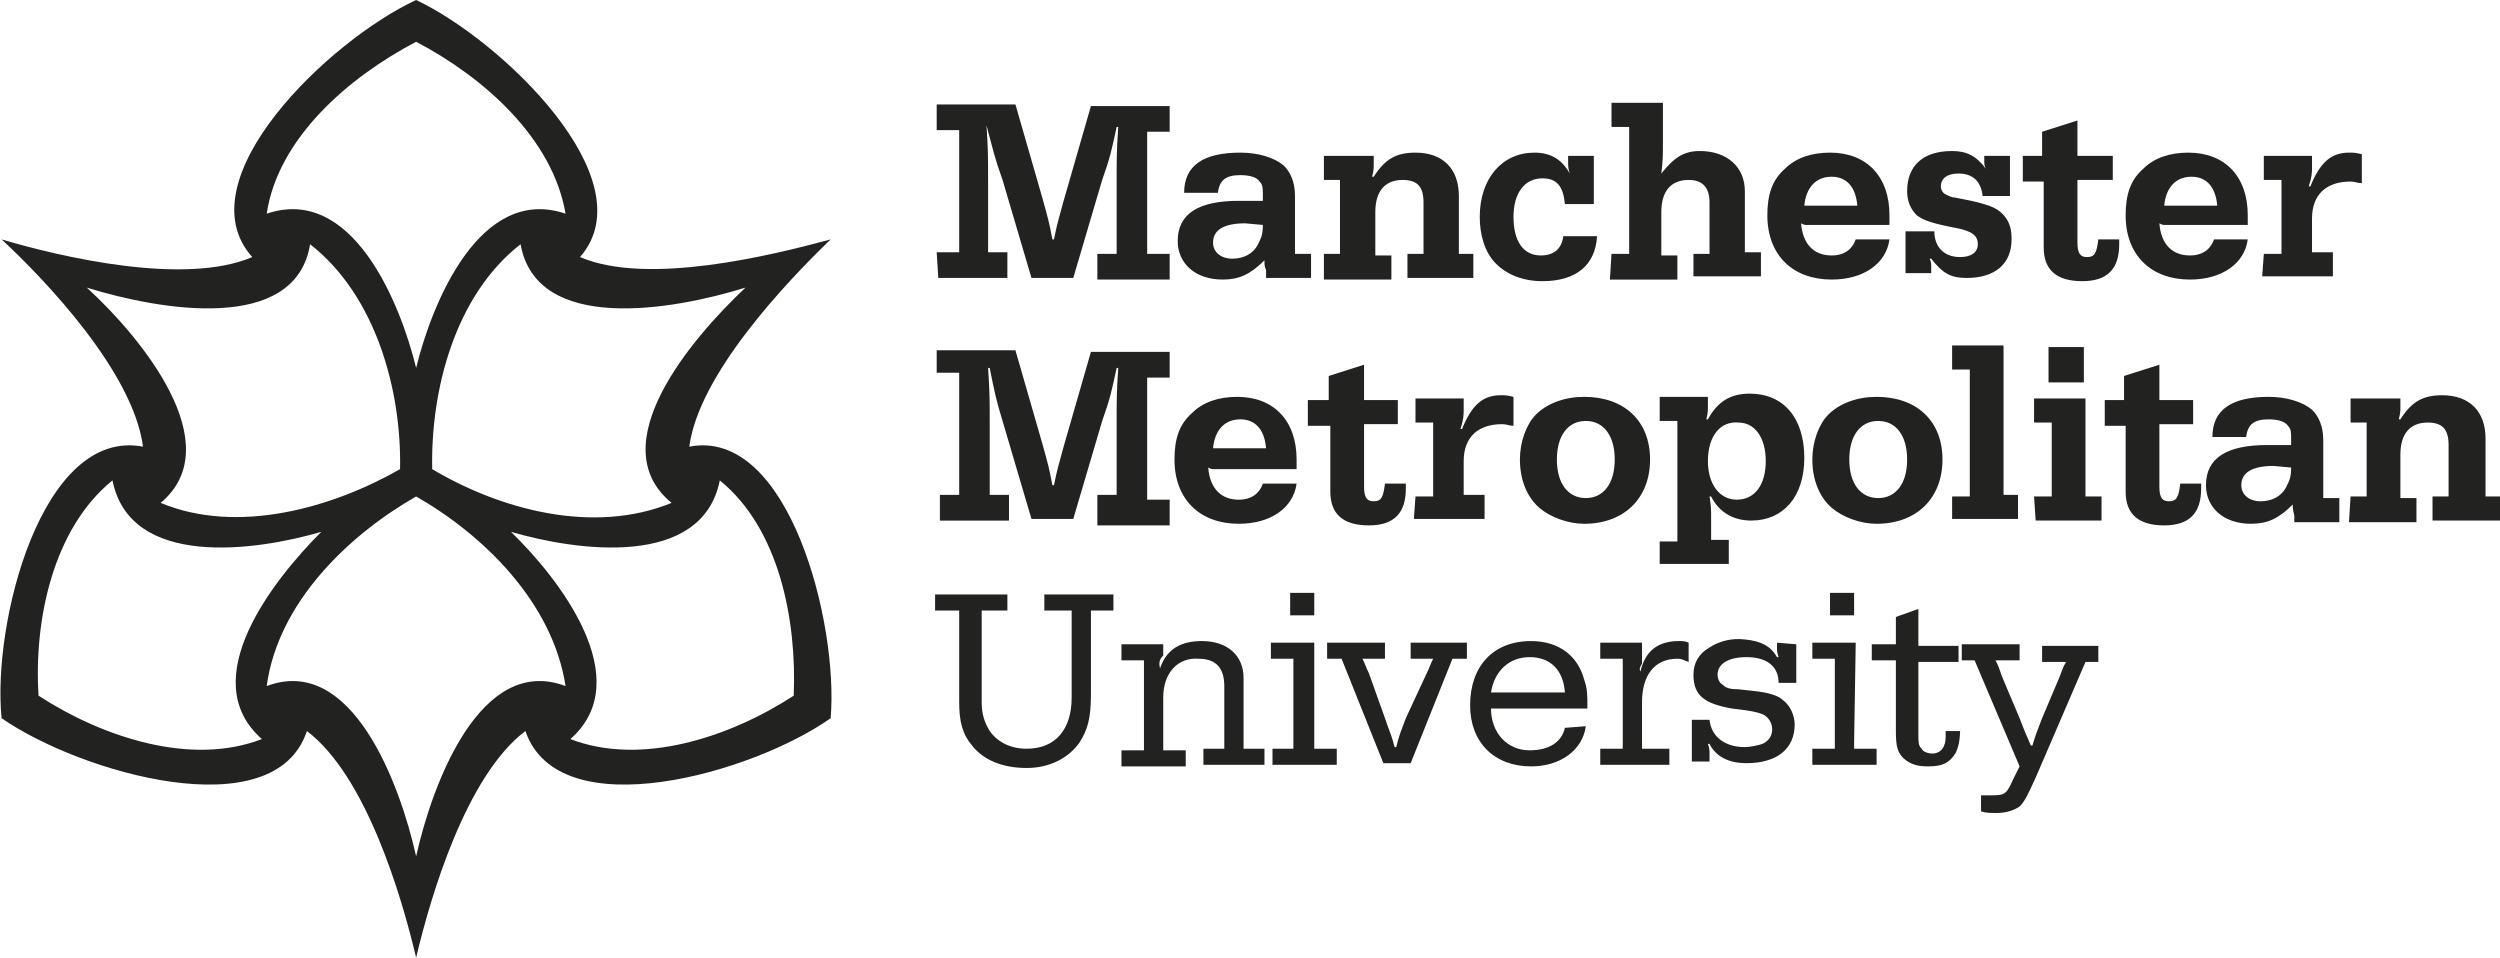
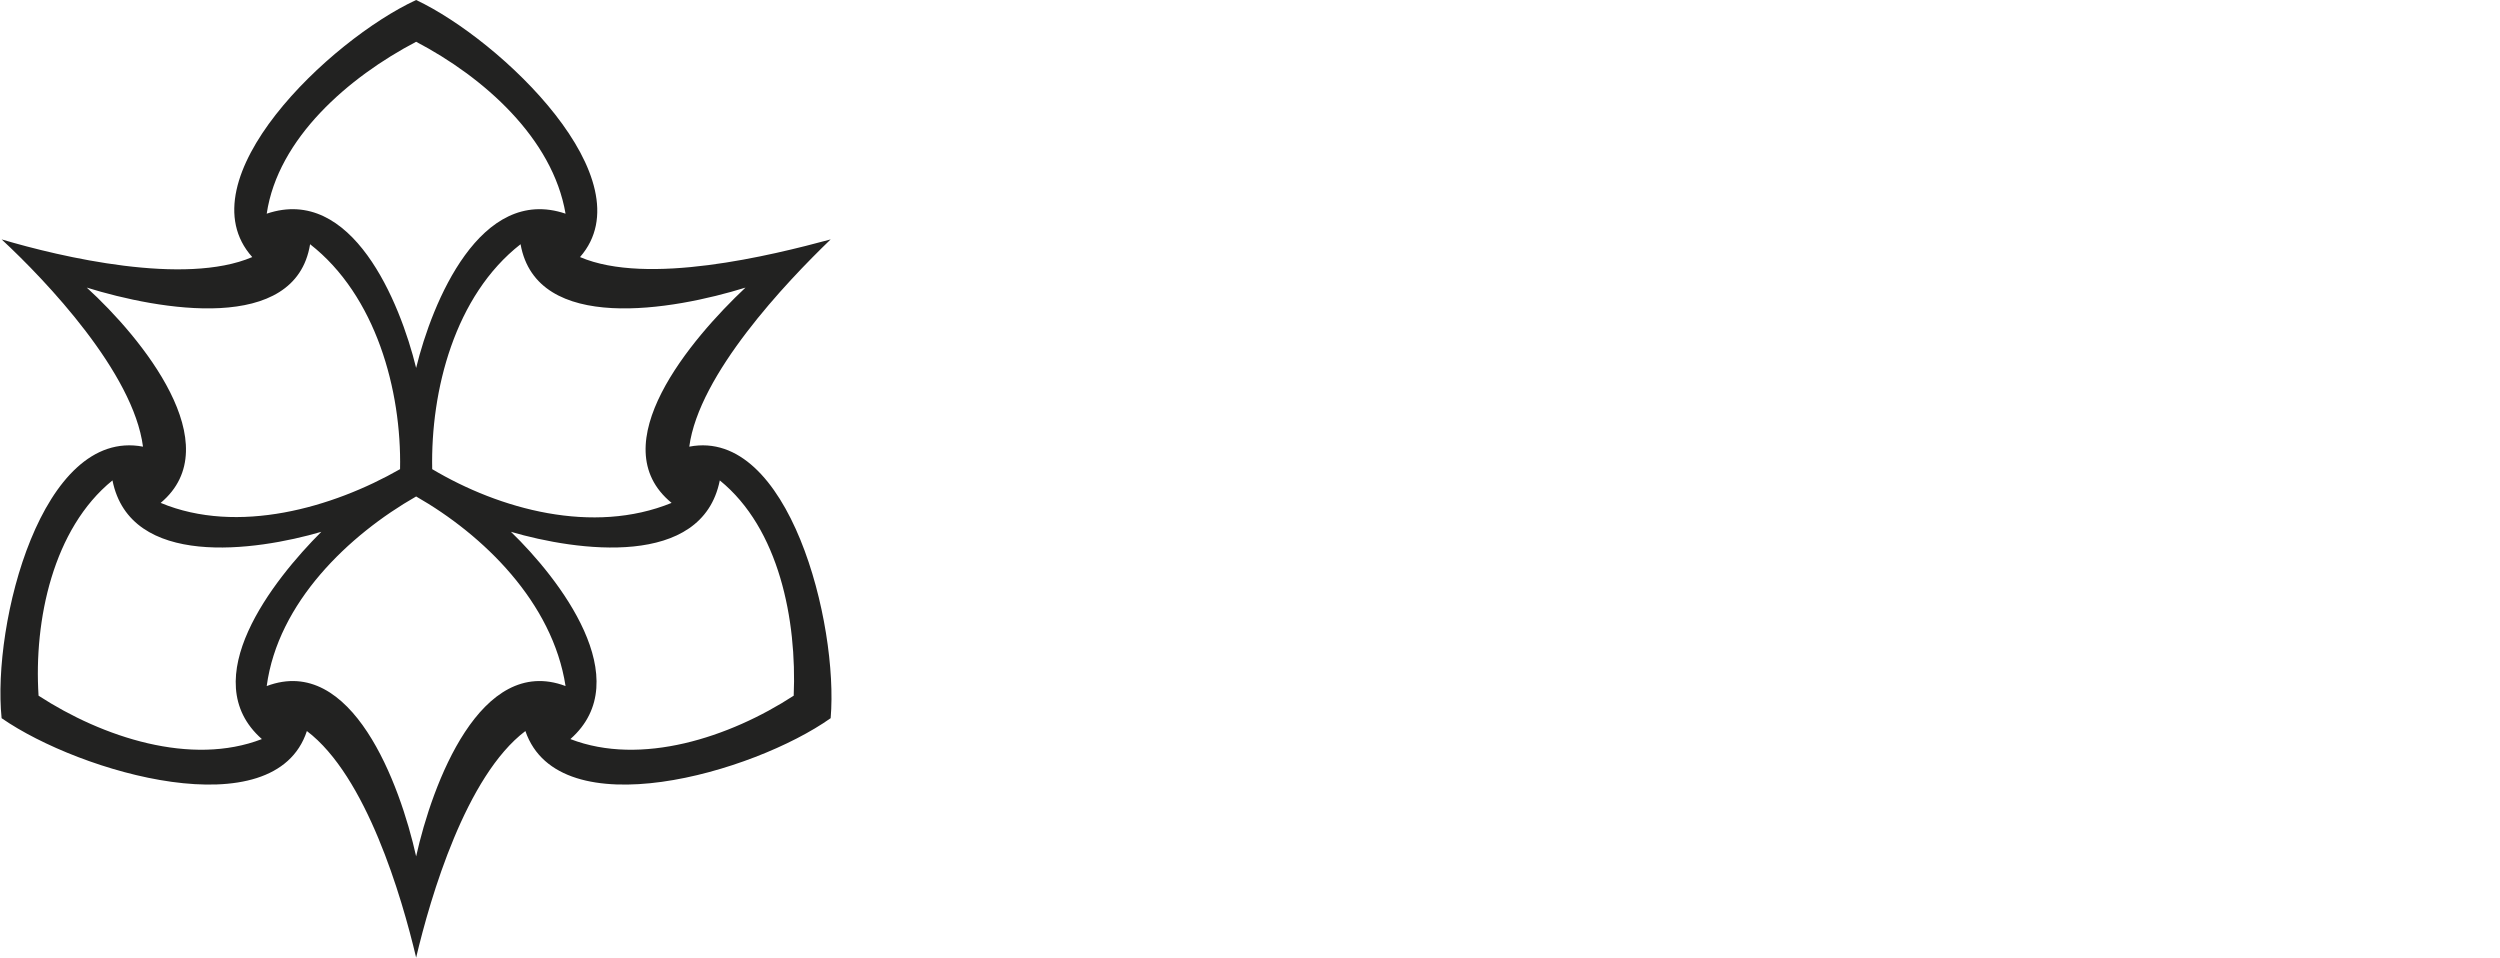
<svg xmlns="http://www.w3.org/2000/svg" version="1.1" id="Layer_1" x="0px" y="0px" viewBox="0 0 155.6 59.6" style="enable-background:new 0 0 155.6 59.6;" xml:space="preserve">
  <style type="text/css">
	.st0{fill:#222221;}
</style>
  <g>
-     <path class="st0" d="M58.3,15.7h1c0.2,0,0.2,0,0.4,0c0-0.2,0-0.2,0-0.4V8.5c0-0.2,0-0.2,0-0.4c-0.2,0-0.2,0-0.4,0h-1V6.5h4.9   l1.7,5.9c0.3,1.1,0.4,1.4,0.6,2.5h0.1c0.2-1,0.3-1.3,0.6-2.4l1.7-5.9h4.9v1.6h-1c-0.2,0-0.2,0-0.4,0c0,0.2,0,0.2,0,0.4v6.8   c0,0.2,0,0.2,0,0.4c0.2,0,0.2,0,0.4,0h1v1.6h-4.5v-1.6h0.8c0.2,0,0.2,0,0.4,0c0-0.2,0-0.2,0-0.4v-4.1c0-1.4,0-1.9,0.1-3.4h-0.1   c-0.3,1.4-0.4,1.9-0.9,3.3l-1.8,6.1h-2.6l-1.8-6.1c-0.5-1.4-0.6-1.9-1-3.4l0,0c0.1,1.5,0.1,2,0.1,3.4v4.1c0,0.2,0,0.2,0,0.4   c0.2,0,0.2,0,0.4,0h0.8v1.6h-4.3L58.3,15.7L58.3,15.7z M78.7,16.2c-0.9,0.9-1.6,1.2-2.6,1.2c-1.7,0-2.8-1-2.8-2.4   c0-1.7,1.3-2.5,3.8-2.5c0.2,0,0.5,0,0.9,0h0.2h0.2h0.2c0-0.1,0-0.1,0-0.2v-0.1c0-0.5,0-0.7-0.2-0.9c-0.2-0.3-0.7-0.4-1.2-0.4   c-0.9,0-1.3,0.3-1.4,1.1h-2.1c0-1.7,1.2-2.5,3.5-2.5c1.1,0,2.1,0.3,2.7,0.8c0.4,0.4,0.7,1,0.7,1.9v3.3c0,0.1,0,0.2,0,0.3   c0.1,0,0.1,0,0.2,0h0.8v1.5h-2.8v-0.5C78.7,16.6,78.7,16.5,78.7,16.2L78.7,16.2z M77.5,13.9c-1.3,0-2,0.4-2,1.2c0,0.6,0.5,1,1.2,1   s1.3-0.3,1.6-0.9c0.2-0.4,0.3-0.6,0.3-1.2L77.5,13.9z M82.4,15.8h0.8c0.1,0,0.1,0,0.2,0c0-0.1,0-0.1,0-0.2v-4.2c0-0.1,0-0.1,0-0.2   c-0.1,0-0.1,0-0.2,0h-0.8V9.7h3.1v0.5c0,0.3,0,0.4-0.1,0.8h0.1c0.7-1.1,1.4-1.5,2.6-1.5c1.7,0,2.7,1,2.7,2.7v3.4c0,0.1,0,0.1,0,0.2   c0.1,0,0.1,0,0.2,0h0.7v1.5h-4.1v-1.5h0.8c0.1,0,0.1,0,0.2,0c0-0.1,0-0.1,0-0.2v-3c0-1-0.4-1.4-1.3-1.4c-1.1,0-1.7,0.7-1.7,2v2.5   c0,0.1,0,0.1,0,0.2c0.1,0,0.1,0,0.2,0h0.8v1.5h-4.2V15.8z M99.4,14.7c-0.1,1.8-1.3,2.8-3.4,2.8c-1.2,0-2.2-0.4-2.9-1.1   c-0.7-0.7-1-1.8-1-2.9c0-2.4,1.4-4,3.4-4c1,0,1.7,0.4,2.2,1.3l0,0c-0.1-0.3-0.1-0.5-0.1-0.7V9.7h1.6v3h-1.8   c-0.1-1.1-0.5-1.6-1.4-1.6c-1.1,0-1.8,0.9-1.8,2.4s0.6,2.4,1.7,2.4c0.8,0,1.3-0.4,1.4-1.2C97.3,14.7,99.4,14.7,99.4,14.7z    M100.3,15.8h0.8c0.1,0,0.1,0,0.3,0c0-0.1,0-0.1,0-0.2V8.3c0-0.2,0-0.2,0-0.4c-0.2,0-0.2,0-0.4,0h-0.7V6.4h3.2v2.4   c0,0.9,0,1.2-0.1,2l0,0c0.8-1,1.4-1.4,2.4-1.4c1.7,0,2.8,1,2.8,2.5v3.6c0,0.1,0,0.1,0,0.2c0.1,0,0.1,0,0.3,0h0.7v1.5h-4.2v-1.4h0.8   c0.1,0,0.1,0,0.2,0c0-0.1,0-0.1,0-0.2v-3c0-0.9-0.4-1.4-1.3-1.4c-1.1,0-1.7,0.7-1.7,2v2.5c0,0.1,0,0.1,0,0.2c0.1,0,0.1,0,0.2,0h0.8   v1.5h-4.2L100.3,15.8L100.3,15.8z M117.6,14.9c-0.2,1.5-1.6,2.5-3.6,2.5c-2.4,0-4-1.5-4-4c0-1.3,0.3-2.2,1.1-2.9   c0.7-0.7,1.7-1,2.8-1c2.3,0,3.7,1.5,3.7,3.9V14h-5.1c-0.2,0-0.2,0-0.4-0.1c0.1,1.3,0.8,2,1.9,2c0.8,0,1.3-0.4,1.5-1H117.6z    M115.1,12.8c0.2,0,0.3,0,0.5,0c-0.1-1.2-0.7-1.8-1.6-1.8c-1,0-1.6,0.7-1.7,1.8c0.2,0,0.2,0,0.5,0H115.1z M120.4,14.6   c0.1,0.9,0.7,1.4,1.6,1.4c0.7,0,1.1-0.3,1.1-0.8s-0.3-0.8-1.3-1c-1.6-0.3-2.1-0.5-2.5-0.8c-0.4-0.4-0.6-0.9-0.6-1.5   c0-1.6,1-2.5,2.8-2.5c0.9,0,1.5,0.3,2.1,1.1l0,0c-0.1-0.2-0.1-0.3-0.1-0.5V9.7h1.6v2.5h-1.7c-0.1-0.9-0.6-1.4-1.5-1.4   c-0.7,0-1.1,0.3-1.1,0.8c0,0.2,0.1,0.4,0.3,0.5s0.4,0.2,0.6,0.2l1,0.2c1.3,0.3,1.7,0.5,2.1,1c0.3,0.4,0.4,0.8,0.4,1.4   c0,1.5-1,2.4-2.8,2.4c-1,0-1.5-0.3-2.2-1.2h-0.1c0.1,0.2,0.1,0.4,0.1,0.5V17h-1.6v-2.6h1.8V14.6z M125.8,9.7h0.9c0.2,0,0.2,0,0.4,0   c0-0.2,0-0.2,0-0.4V8.2l2.2-0.7v1.8c0,0.2,0,0.2,0,0.4c0.2,0,0.2,0,0.4,0h1.8v1.5h-1.8c-0.2,0-0.2,0-0.4,0c0,0.2,0,0.2,0,0.4v3.5   c0,0.7,0.2,0.9,0.6,0.9c0.5,0,0.6-0.3,0.7-1.1h1.3v0.3c0,1.5-0.7,2.3-2.3,2.3c-1.6,0-2.4-0.7-2.4-2.1v-3.7c0-0.2,0-0.2,0-0.4   c-0.2,0-0.2,0-0.4,0h-0.9V9.7H125.8z M139.9,14.9c-0.2,1.5-1.6,2.5-3.6,2.5c-2.4,0-4-1.5-4-4c0-1.3,0.3-2.2,1.1-2.9   c0.7-0.7,1.7-1,2.8-1c2.3,0,3.7,1.5,3.7,3.9V14h-5.1c-0.2,0-0.2,0-0.4-0.1c0.1,1.3,0.8,2,1.9,2c0.8,0,1.3-0.4,1.5-1H139.9z    M137.5,12.8c0.2,0,0.3,0,0.5,0c-0.1-1.2-0.7-1.8-1.6-1.8c-1,0-1.6,0.7-1.7,1.8c0.2,0,0.2,0,0.5,0H137.5z M140.9,15.8h0.8   c0.1,0,0.1,0,0.3,0c0-0.1,0-0.1,0-0.2v-4.2c0-0.1,0-0.1,0-0.2c-0.1,0-0.1,0-0.3,0h-0.8V9.7h3v0.7c0,0.3,0,0.6-0.2,1.2h0.1   c0.6-1.5,1.3-2.1,2.4-2.1c0.3,0,0.4,0,0.8,0.1v1.8c-0.3,0-0.4-0.1-0.7-0.1c-1.5,0-2.4,0.8-2.4,2.3v1.7c0,0.2,0,0.2,0,0.4   c0.2,0,0.2,0,0.4,0h0.9v1.5h-4.4L140.9,15.8L140.9,15.8z M58.3,30.8h1c0.2,0,0.2,0,0.4,0c0-0.2,0-0.2,0-0.4v-6.8c0-0.2,0-0.2,0-0.4   c-0.2,0-0.2,0-0.4,0h-1v-1.4h4.9l1.7,5.9c0.3,1.1,0.4,1.4,0.6,2.5h0.1c0.2-1,0.3-1.3,0.6-2.4l1.7-5.9h4.9v1.6h-1   c-0.2,0-0.2,0-0.4,0c0,0.2,0,0.2,0,0.4v6.8c0,0.2,0,0.2,0,0.4c0.2,0,0.2,0,0.4,0h1v1.6h-4.5v-1.9h0.8c0.2,0,0.2,0,0.4,0   c0-0.2,0-0.2,0-0.4v-4.1c0-1.4,0-1.9,0.1-3.4h-0.1c-0.3,1.4-0.4,1.9-0.9,3.3l-1.8,6.1h-2.6l-1.8-6.1c-0.4-1.3-0.5-1.8-0.8-3.3h-0.1   c0.1,1.5,0.1,2,0.1,3.4v4.1c0,0.2,0,0.2,0,0.4c0.2,0,0.2,0,0.4,0h0.8v1.6h-4.3v-1.6H58.3z M80.7,30.1c-0.2,1.5-1.6,2.5-3.6,2.5   c-2.4,0-4-1.5-4-4c0-1.3,0.3-2.2,1.1-2.9c0.7-0.7,1.7-1,2.8-1c2.3,0,3.7,1.5,3.7,3.9v0.6h-5.1c-0.2,0-0.2,0-0.4-0.1   c0.1,1.3,0.8,2,1.9,2c0.8,0,1.3-0.4,1.5-1H80.7z M78.3,27.9c0.2,0,0.3,0,0.5,0c-0.1-1.2-0.7-1.8-1.6-1.8c-1,0-1.6,0.7-1.7,1.8   c0.2,0,0.2,0,0.5,0H78.3z M81.4,24.9h0.9c0.2,0,0.2,0,0.4,0c0-0.2,0-0.2,0-0.4v-1.1l2.2-0.7v1.8c0,0.2,0,0.2,0,0.4   c0.2,0,0.2,0,0.4,0H87v1.5h-1.7c-0.2,0-0.2,0-0.4,0c0,0.2,0,0.2,0,0.4v3.5c0,0.7,0.2,0.9,0.6,0.9c0.5,0,0.6-0.3,0.7-1.1h1.3v0.3   c0,1.5-0.7,2.3-2.3,2.3c-1.6,0-2.4-0.7-2.4-2.1v-3.7c0-0.2,0-0.2,0-0.4c-0.2,0-0.2,0-0.4,0h-1V24.9z M88.1,30.9h0.8   c0.1,0,0.1,0,0.3,0c0-0.1,0-0.1,0-0.2v-4.2c0-0.1,0-0.1,0-0.2c-0.1,0-0.1,0-0.3,0h-0.8v-1.5h3v0.7c0,0.3,0,0.6-0.2,1.2H91   c0.6-1.5,1.3-2.1,2.4-2.1c0.3,0,0.4,0,0.8,0.1v1.8c-0.3,0-0.4-0.1-0.7-0.1c-1.5,0-2.4,0.8-2.4,2.3v1.7c0,0.2,0,0.2,0,0.4   c0.2,0,0.2,0,0.4,0h0.9v1.5H88L88.1,30.9L88.1,30.9z M102.7,28.6c0,2.4-1.6,4-4.1,4c-1,0-2.1-0.4-2.8-1c-0.8-0.7-1.2-1.8-1.2-3   c0-1.1,0.4-2.2,1-2.8c0.7-0.7,1.8-1.1,3-1.1C101.1,24.7,102.7,26.2,102.7,28.6z M96.9,28.6c0,1.5,0.7,2.4,1.8,2.4s1.8-0.9,1.8-2.4   s-0.7-2.4-1.8-2.4S96.9,27.1,96.9,28.6z M103.3,33.7h0.7c0.2,0,0.2,0,0.4,0c0-0.2,0-0.2,0-0.4v-6.9c0-0.1,0-0.1,0-0.2   c-0.1,0-0.1,0-0.3,0h-0.8v-1.5h3v0.6c0,0.3,0,0.4-0.1,0.8h0.1c0.6-1.1,1.4-1.6,2.6-1.6c2.1,0,3.4,1.5,3.4,4c0,2.4-1.3,3.9-3.3,3.9   c-1.1,0-2-0.5-2.5-1.5h-0.1c0.1,0.6,0.1,0.8,0.1,1.4v0.9c0,0.2,0,0.2,0,0.4c0.2,0,0.2,0,0.3,0h0.8v1.5h-4.3L103.3,33.7L103.3,33.7z    M106.3,28.7c0,1.4,0.7,2.4,1.8,2.4s1.8-0.9,1.8-2.4s-0.7-2.4-1.7-2.4C107.1,26.2,106.3,27.1,106.3,28.7z M120.9,28.6   c0,2.4-1.6,4-4.1,4c-1,0-2.1-0.4-2.8-1c-0.8-0.7-1.2-1.8-1.2-3c0-1.1,0.4-2.2,1-2.8c0.7-0.7,1.8-1.1,3-1.1   C119.3,24.7,120.9,26.2,120.9,28.6z M115.1,28.6c0,1.5,0.7,2.4,1.8,2.4s1.8-0.9,1.8-2.4s-0.7-2.4-1.8-2.4S115.1,27.1,115.1,28.6z    M121.5,30.9h0.8c0.1,0,0.1,0,0.3,0c0-0.1,0-0.1,0-0.2v-7.3c0-0.2,0-0.2,0-0.4c-0.2,0-0.2,0-0.4,0h-0.7v-1.5h3.2v9.1   c0,0.1,0,0.1,0,0.2c0.1,0,0.1,0,0.2,0h0.7v1.5h-4.1V30.9z M126.6,30.9h0.8c0.1,0,0.1,0,0.3,0c0-0.1,0-0.1,0-0.2v-4.2   c0-0.1,0-0.1,0-0.2c-0.1,0-0.1,0-0.3,0h-0.8v-1.5h3.2v5.9c0,0.1,0,0.1,0,0.2c0.1,0,0.1,0,0.3,0h0.7v1.5h-4.1L126.6,30.9L126.6,30.9   z M127.5,21.6h2.2v2.2h-2.2V21.6z M130.9,24.9h0.9c0.2,0,0.2,0,0.4,0c0-0.2,0-0.2,0-0.4v-1.1l2.2-0.7v1.8c0,0.2,0,0.2,0,0.4   c0.2,0,0.2,0,0.4,0h1.7v1.5h-1.7c-0.2,0-0.2,0-0.4,0c0,0.2,0,0.2,0,0.4v3.5c0,0.7,0.2,0.9,0.6,0.9c0.5,0,0.6-0.3,0.7-1.1h1.3v0.3   c0,1.5-0.7,2.3-2.3,2.3s-2.4-0.7-2.4-2.1v-3.7c0-0.2,0-0.2,0-0.4c-0.2,0-0.2,0-0.4,0H131v-1.6H130.9z M142.7,31.4   c-0.9,0.9-1.6,1.2-2.6,1.2c-1.7,0-2.8-1-2.8-2.4c0-1.7,1.3-2.5,3.8-2.5c0.2,0,0.5,0,0.9,0h0.2h0.2h0.2c0-0.1,0-0.1,0-0.2v-0.1   c0-0.5,0-0.7-0.2-0.9c-0.2-0.3-0.7-0.4-1.2-0.4c-0.9,0-1.3,0.3-1.4,1.1h-2.1c0-1.7,1.2-2.5,3.5-2.5c1.1,0,2.1,0.3,2.7,0.8   c0.4,0.4,0.7,1,0.7,1.9v3.3c0,0.1,0,0.2,0,0.3c0.1,0,0.1,0,0.2,0h0.8v1.5h-2.8v-0.4C142.7,31.7,142.7,31.6,142.7,31.4L142.7,31.4z    M141.5,29c-1.3,0-2,0.4-2,1.2c0,0.6,0.5,1,1.2,1s1.3-0.3,1.6-0.9c0.2-0.4,0.3-0.6,0.3-1.2L141.5,29z M146.3,30.9h0.8   c0.1,0,0.1,0,0.2,0c0-0.1,0-0.1,0-0.2v-4.2c0-0.1,0-0.1,0-0.2c-0.1,0-0.1,0-0.2,0h-0.8v-1.5h3.1v0.5c0,0.3,0,0.4-0.1,0.8h0.1   c0.7-1.1,1.4-1.5,2.6-1.5c1.7,0,2.7,1,2.7,2.7v3.4c0,0.1,0,0.1,0,0.2c0.1,0,0.1,0,0.2,0h0.7v1.5h-4.2v-1.5h0.8c0.1,0,0.1,0,0.2,0   c0-0.1,0-0.1,0-0.2v-3c0-1-0.4-1.4-1.3-1.4c-1.1,0-1.7,0.7-1.7,2v2.5c0,0.1,0,0.1,0,0.2c0.1,0,0.1,0,0.2,0h0.8v1.5h-4.2L146.3,30.9   L146.3,30.9z M59.7,38.3c0-0.2,0-0.2,0-0.3c-0.2,0-0.2,0-0.4,0h-1.1v-1h4.5v1h-1.3c-0.2,0-0.2,0-0.3,0c0,0.2,0,0.2,0,0.3v5.4   c0,0.8,0.2,1.3,0.5,1.8c0.5,0.7,1.3,1.1,2.3,1.1c1.8,0,2.8-1.2,2.8-3.2v-5.1c0-0.2,0-0.2,0-0.3c-0.2,0-0.2,0-0.3,0H65v-1h4.3v1   h-1.1c-0.2,0-0.2,0-0.3,0c0,0.2,0,0.2,0,0.3v4.9c0,1.5-0.2,2.2-0.7,3c-0.7,1-1.9,1.6-3.3,1.6c-1.5,0-2.7-0.5-3.4-1.4   c-0.6-0.7-0.8-1.5-0.8-2.7C59.7,43.7,59.7,38.3,59.7,38.3z M72.2,41.6c0.4-1.2,1.3-1.7,2.6-1.7c1.6,0,2.6,0.9,2.6,2.3v4   c0,0.2,0,0.2,0,0.4c0.2,0,0.2,0,0.4,0h0.9v1h-3.8v-1h1c0.2,0,0.2,0,0.3,0c0-0.2,0-0.2,0-0.4v-3.5c0-1.1-0.5-1.7-1.6-1.7   c-1.3-0.1-2.2,0.9-2.2,2.4v2.9c0,0.2,0,0.2,0,0.4c0.2,0,0.2,0,0.4,0h1v1h-4v-1h1.1c0.2,0,0.2,0,0.3,0c0-0.2,0-0.2,0-0.4v-4.8   c0-0.2,0-0.2,0-0.4c-0.2,0-0.2,0-0.4,0h-1v-1h2.6v0.7C72.2,41,72.1,41.2,72.2,41.6L72.2,41.6z M81.8,46.2c0,0.2,0,0.2,0,0.4   c0.2,0,0.2,0,0.4,0h1v1h-4v-1h1c0.2,0,0.2,0,0.3,0c0-0.2,0-0.2,0-0.4v-4.8c0-0.2,0-0.2,0-0.4c-0.2,0-0.2,0-0.4,0h-1v-1h2.7V46.2z    M81.8,36.9v1.4h-1.5v-1.4H81.8z M88.8,41.9c0.2-0.4,0.2-0.5,0.4-0.9c-0.3,0-0.4,0-0.7,0h-0.7v-1h3.5v1h-0.9l-2.6,6.5h-1.7L83.5,41   h-0.9v-1h3.6v1h-0.7c-0.3,0-0.4,0-0.7,0c0.2,0.4,0.2,0.5,0.4,0.9l1,2.8c0.3,0.9,0.4,1,0.6,1.8h0.1c0.2-0.8,0.3-1,0.6-1.8L88.8,41.9   z M98.7,45.2c-0.2,1.5-1.6,2.5-3.4,2.5c-2.3,0-3.8-1.5-3.8-3.8c0-2.4,1.4-4,3.8-4c1.7,0,2.9,0.9,3.3,2.4c0.2,0.6,0.2,0.9,0.2,1.8   h-5.7c-0.1,0-0.2,0-0.3,0c0,1.5,1,2.6,2.4,2.6c1.2,0,2-0.5,2.2-1.4L98.7,45.2L98.7,45.2z M97,43.1c0.2,0,0.2,0,0.4,0   c-0.1-1.4-0.9-2.2-2.2-2.2s-2.2,0.9-2.4,2.2c0.2,0,0.3,0,0.5,0H97z M102.1,41.8c0.3-1.3,1.1-1.9,2.4-1.9c0.2,0,0.4,0,0.6,0.1v1.2   c-0.3-0.1-0.4-0.2-0.7-0.2c-1.4,0-2.2,1-2.2,2.7v2.5c0,0.2,0,0.2,0,0.4c0.1,0,0.2,0,0.4,0h1.3v1h-4.3v-1h1c0.2,0,0.2,0,0.4,0   c0-0.2,0-0.2,0-0.4v-4.8c0-0.2,0-0.2,0-0.4c-0.2,0-0.2,0-0.4,0h-1v-1h2.6v0.8c0,0.1,0,0.2,0,0.5C102.1,41.5,102,41.6,102.1,41.8   L102.1,41.8z M111.8,40.1v2.4h-1.1c0-1-0.7-1.6-2-1.6c-1.1,0-1.8,0.4-1.8,1.1c0,0.2,0.1,0.5,0.3,0.6c0.2,0.2,0.4,0.3,1,0.3l0.9,0.1   c1,0.1,1.6,0.3,1.9,0.6c0.4,0.3,0.7,0.9,0.7,1.5c0,1.5-1.1,2.4-3,2.4c-1.1,0-1.9-0.4-2.3-1.2h-0.1c0.1,0.3,0.1,0.4,0.1,0.6v0.5   h-1.1v-2.6h1.1c0.1,1,0.9,1.7,2.2,1.7c0.3,0,0.8-0.1,1.1-0.2c0.4-0.2,0.6-0.5,0.6-0.9s-0.2-0.7-0.5-0.9c-0.2-0.1-0.5-0.2-1.2-0.3   l-0.8-0.1c-1.7-0.3-2.4-0.8-2.4-2.1c0-0.7,0.3-1.3,1-1.7c0.6-0.4,1.4-0.6,2.2-0.5c1,0.1,1.6,0.4,2,1.1h0.1   c-0.1-0.3-0.1-0.4-0.1-0.5V40L111.8,40.1L111.8,40.1z M115.4,46.2c0,0.2,0,0.2,0,0.4c0.2,0,0.2,0,0.4,0h1v1h-4v-1h1   c0.2,0,0.2,0,0.4,0c0-0.2,0-0.2,0-0.4v-4.8c0-0.2,0-0.2,0-0.4c-0.2,0-0.2,0-0.4,0h-1v-1h2.7L115.4,46.2L115.4,46.2z M115.4,36.9   v1.4h-1.5v-1.4H115.4z M122,45.2c0,0.9-0.1,1.3-0.3,1.7c-0.4,0.6-0.8,0.8-1.7,0.8c-0.6,0-1-0.1-1.4-0.4c-0.5-0.4-0.6-0.8-0.6-1.8   v-4c0-0.2,0-0.2,0-0.4c-0.2,0-0.2,0-0.4,0h-1.1v-1h1.1c0.2,0,0.2,0,0.4,0c0-0.2,0-0.2,0-0.4v-1.3l1.4-0.5v1.9c0,0.2,0,0.2,0,0.4   c0.2,0,0.2,0,0.4,0h2.1v1h-2.1c-0.2,0-0.2,0-0.4,0c0,0.2,0,0.2,0,0.4v4.1c0,0.5,0,0.7,0.2,0.9c0.1,0.2,0.4,0.3,0.7,0.3   s0.6-0.2,0.7-0.5c0.1-0.2,0.1-0.4,0.1-0.9h0.9V45.2z M122.9,41.1h-0.8v-1h3.6v1H125c-0.4,0-0.4,0-0.8,0c0.2,0.4,0.2,0.4,0.4,1   l1.1,2.6c0.3,0.8,0.4,1,0.7,1.7h0.1c0.2-0.7,0.3-0.9,0.6-1.7l1.1-2.6c0.2-0.5,0.2-0.6,0.4-0.9c-0.3,0-0.4,0-0.8,0h-0.7v-1h3.5v1   h-0.8l-3.1,7.2c-0.5,1.1-0.7,1.5-1,1.8c-0.3,0.2-0.8,0.4-1.4,0.4c-0.4,0-0.7,0-1-0.1v-1c0.2,0,0.5,0,0.7,0c0.8,0,0.9-0.1,1.3-1   l0.4-0.8L122.9,41.1z" />
-     <path class="st0" d="M51.7,44.7L51.7,44.7c-4.8,3.4-16.9,6.9-19,0.8c-3.7,2.8-5.9,10.3-6.8,14.1l0,0c-0.9-3.8-3.1-11.3-6.8-14.1   c-2,6.1-14.1,2.6-19-0.8l0,0c-0.6-5.9,2.5-18.1,8.8-16.9c-0.6-4.6-6-10.3-8.8-12.9l0,0C3.8,16,11.5,17.8,15.7,16   c-4.3-4.8,4.8-13.5,10.2-16l0,0c5.3,2.5,14.4,11.2,10.2,16c4.2,1.8,11.9-0.1,15.6-1.1l0,0c-2.8,2.7-8.2,8.4-8.8,12.9   C49.1,26.6,52.2,38.8,51.7,44.7z M25.9,2.6L25.9,2.6c-4.2,2.2-8.6,6-9.3,10.7l0,0c5.3-1.8,8.3,5.5,9.3,9.6c1-4.1,4-11.4,9.3-9.6   l0,0C34.4,8.6,30.1,4.8,25.9,2.6z M49.4,43.3L49.4,43.3c0.2-4.7-0.9-10.4-4.6-13.4l0,0c-1.1,5.5-8.9,4.4-13,3.2   c3,2.9,7.9,9.2,3.7,12.9l0,0C39.9,47.7,45.4,45.9,49.4,43.3z M2.4,43.3L2.4,43.3c4,2.6,9.5,4.4,13.9,2.7l0,0   c-4.2-3.7,0.7-9.9,3.7-12.9c-4.1,1.2-11.9,2.3-13-3.2l0,0C3.3,32.9,2.1,38.6,2.4,43.3z M25.9,30.9L25.9,30.9   c-4.2,2.4-8.6,6.6-9.3,11.8l0,0c5.3-2,8.3,6.1,9.3,10.6c1-4.5,4-12.6,9.3-10.6l0,0C34.4,37.5,30.1,33.3,25.9,30.9z M24.9,29.2   L24.9,29.2c0.1-4.9-1.5-10.8-5.6-14l0,0c-0.9,5.6-9.4,4.1-13.9,2.7c3.4,3.1,8.9,9.8,4.6,13.4l0,0C14.8,33.3,20.7,31.6,24.9,29.2z    M26.9,29.2L26.9,29.2c4.2,2.5,10,4.1,14.9,2.1l0,0c-4.4-3.6,1.2-10.2,4.6-13.4c-4.5,1.4-13,2.9-14-2.7l0,0   C28.3,18.4,26.8,24.3,26.9,29.2z" />
+     <path class="st0" d="M51.7,44.7L51.7,44.7c-4.8,3.4-16.9,6.9-19,0.8c-3.7,2.8-5.9,10.3-6.8,14.1l0,0c-0.9-3.8-3.1-11.3-6.8-14.1   c-2,6.1-14.1,2.6-19-0.8l0,0c-0.6-5.9,2.5-18.1,8.8-16.9c-0.6-4.6-6-10.3-8.8-12.9l0,0C3.8,16,11.5,17.8,15.7,16   c-4.3-4.8,4.8-13.5,10.2-16l0,0c5.3,2.5,14.4,11.2,10.2,16c4.2,1.8,11.9-0.1,15.6-1.1l0,0c-2.8,2.7-8.2,8.4-8.8,12.9   C49.1,26.6,52.2,38.8,51.7,44.7z M25.9,2.6L25.9,2.6c-4.2,2.2-8.6,6-9.3,10.7l0,0c5.3-1.8,8.3,5.5,9.3,9.6c1-4.1,4-11.4,9.3-9.6   l0,0C34.4,8.6,30.1,4.8,25.9,2.6z M49.4,43.3L49.4,43.3c0.2-4.7-0.9-10.4-4.6-13.4l0,0c-1.1,5.5-8.9,4.4-13,3.2   c3,2.9,7.9,9.2,3.7,12.9l0,0C39.9,47.7,45.4,45.9,49.4,43.3z M2.4,43.3c4,2.6,9.5,4.4,13.9,2.7l0,0   c-4.2-3.7,0.7-9.9,3.7-12.9c-4.1,1.2-11.9,2.3-13-3.2l0,0C3.3,32.9,2.1,38.6,2.4,43.3z M25.9,30.9L25.9,30.9   c-4.2,2.4-8.6,6.6-9.3,11.8l0,0c5.3-2,8.3,6.1,9.3,10.6c1-4.5,4-12.6,9.3-10.6l0,0C34.4,37.5,30.1,33.3,25.9,30.9z M24.9,29.2   L24.9,29.2c0.1-4.9-1.5-10.8-5.6-14l0,0c-0.9,5.6-9.4,4.1-13.9,2.7c3.4,3.1,8.9,9.8,4.6,13.4l0,0C14.8,33.3,20.7,31.6,24.9,29.2z    M26.9,29.2L26.9,29.2c4.2,2.5,10,4.1,14.9,2.1l0,0c-4.4-3.6,1.2-10.2,4.6-13.4c-4.5,1.4-13,2.9-14-2.7l0,0   C28.3,18.4,26.8,24.3,26.9,29.2z" />
  </g>
</svg>